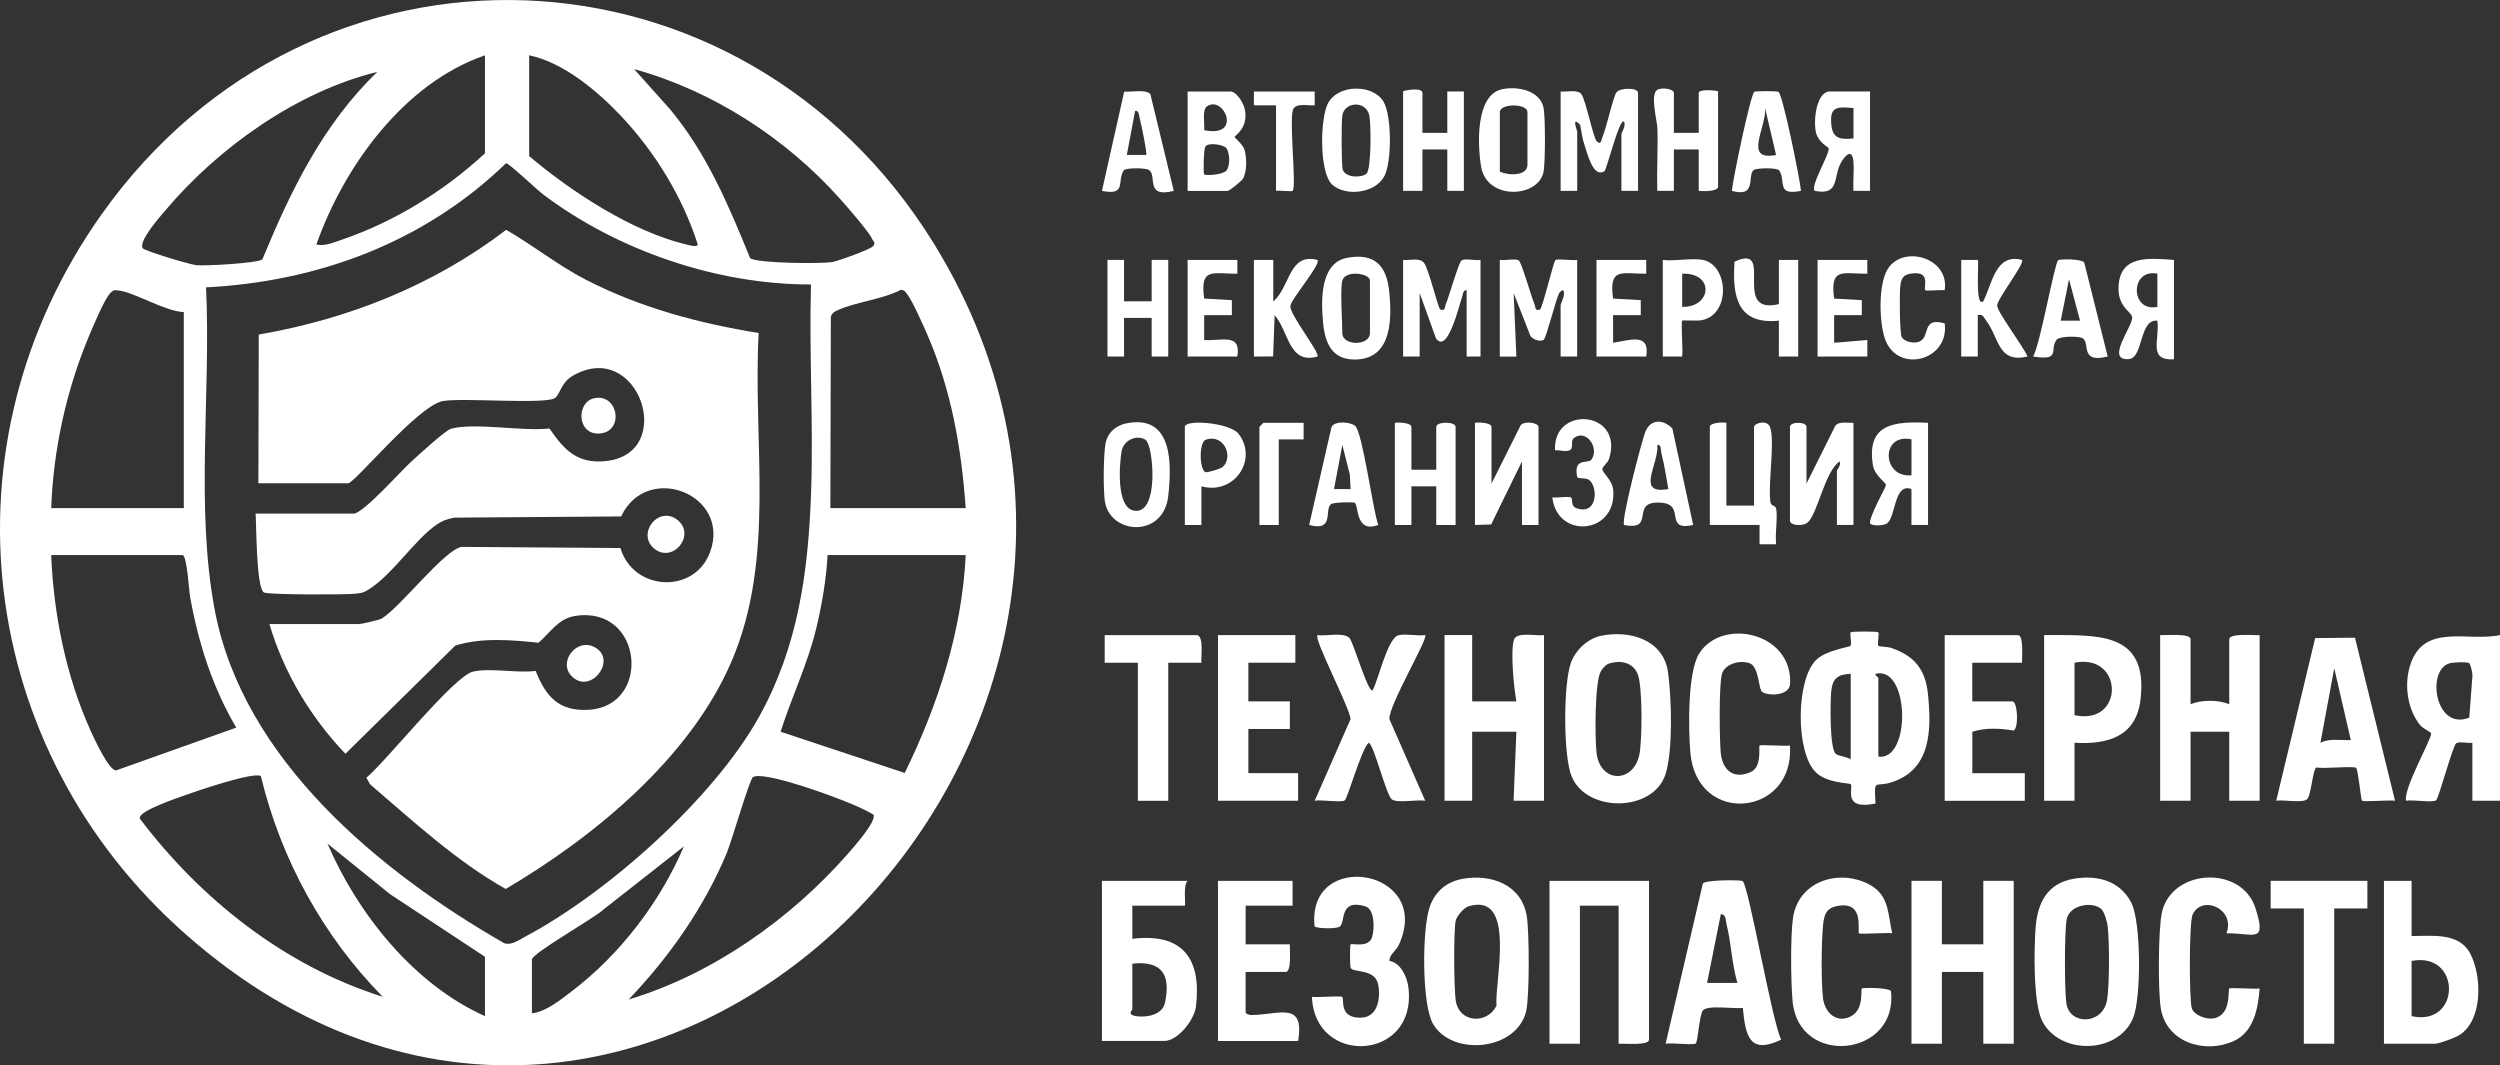
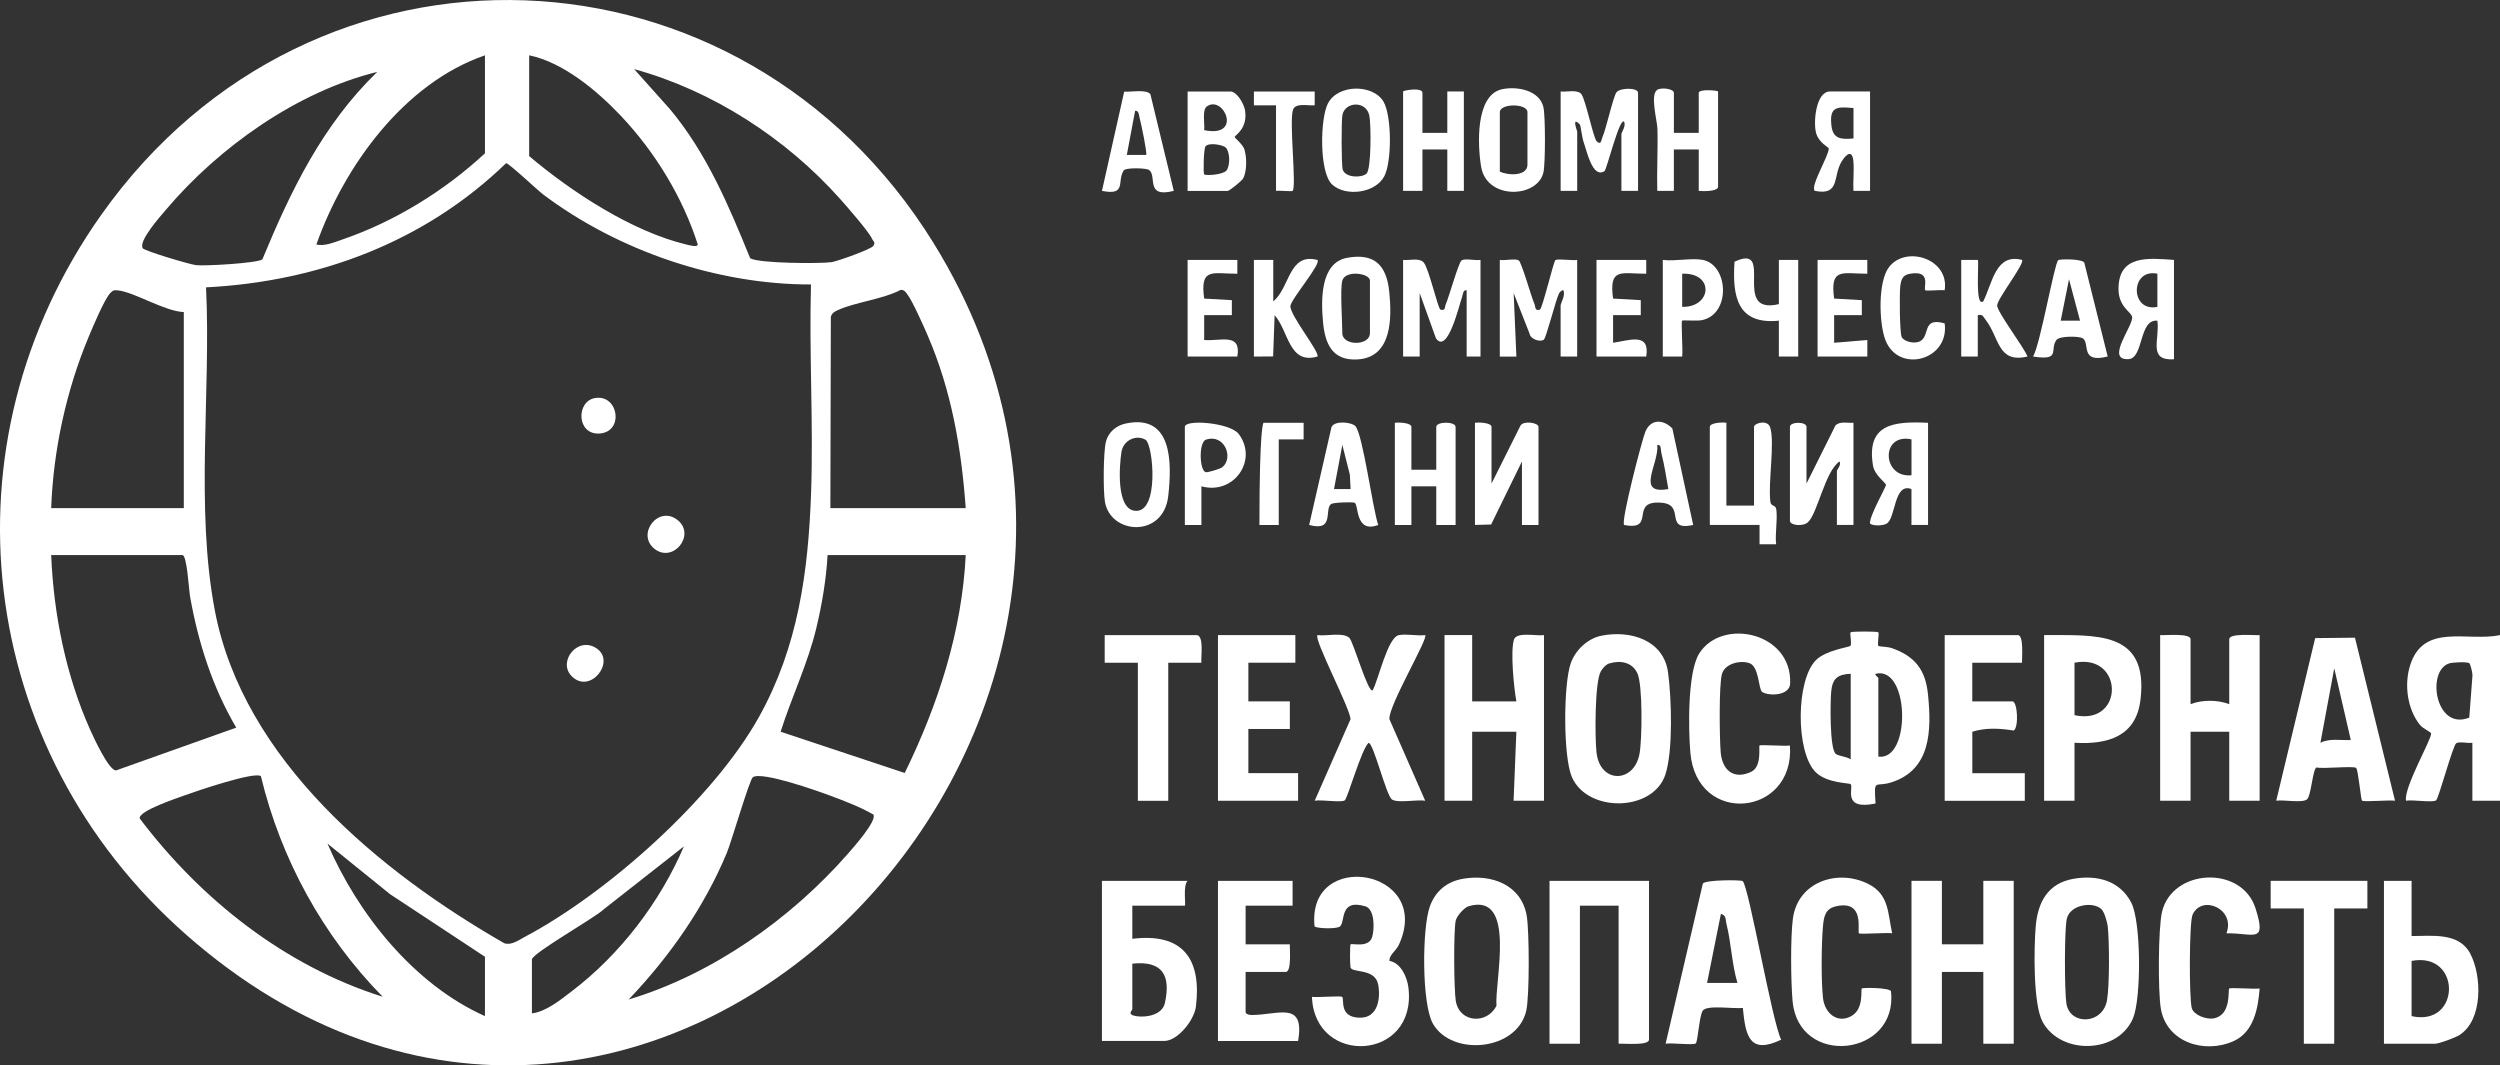
<svg xmlns="http://www.w3.org/2000/svg" width="176" height="75" viewBox="0 0 176 75" fill="none">
  <rect x="0" y="0" width="176" height="75" fill="#333333" stroke="none" />
  <g clip-path="url(#clip0_1_605)">
    <path d="M13.068 65.769C-1.671 52.776 -4.361 31.342 7.14 15.108C22.058 -5.949 52.223 -4.733 65.734 17.129C87.056 51.634 45.099 94.003 13.068 65.769ZM34.141 3.895C28.442 5.86 24.229 11.689 22.274 17.207C22.809 17.366 23.563 17.047 24.077 16.87C27.765 15.614 31.297 13.431 34.141 10.794V3.895ZM37.254 3.895V10.989C40.227 13.508 44.503 16.306 48.333 17.217C48.53 17.263 49.104 17.435 49.122 17.205C48.056 13.88 46.137 10.738 43.746 8.193C42.077 6.419 39.671 4.395 37.254 3.893V3.895ZM44.647 4.868L47.169 7.691C49.752 10.783 51.31 14.487 52.813 18.184C53.428 18.544 57.663 18.571 58.537 18.456C58.946 18.401 61.335 17.542 61.483 17.312C61.658 17.042 61.477 17.003 61.39 16.808C61.156 16.291 59.618 14.536 59.139 13.999C55.337 9.736 50.171 6.386 44.645 4.866L44.647 4.868ZM26.555 5.063C20.911 6.452 15.407 10.361 11.672 14.777C11.291 15.228 9.731 16.968 10.049 17.477C10.163 17.662 13.357 18.619 13.814 18.668C14.449 18.736 18.088 18.53 18.469 18.263C20.485 13.39 22.718 8.783 26.557 5.063H26.555ZM57.095 20.026C50.498 20.042 43.501 17.652 38.243 13.693C37.831 13.382 35.8 11.46 35.627 11.489C29.902 17.034 22.436 19.824 14.505 20.23C14.864 27.622 13.738 35.742 15.13 43.007C17.14 53.488 26.719 61.366 35.498 66.403C36.006 66.576 36.536 66.173 36.993 65.93C42.788 62.85 50.235 56.21 53.43 50.478C56.18 45.544 56.904 40.276 57.1 34.709C57.272 29.828 56.955 24.907 57.093 20.026H57.095ZM12.94 21.972C11.579 21.909 9.464 20.571 8.32 20.446C8.045 20.417 7.996 20.407 7.786 20.608C7.366 21.009 6.511 23.073 6.236 23.729C4.671 27.468 3.746 31.719 3.604 35.774H12.94V21.974V21.972ZM67.986 35.772C67.685 31.552 66.98 27.483 65.297 23.59C65.019 22.946 64.244 21.205 63.882 20.73C63.75 20.557 63.672 20.404 63.413 20.405C62.13 21.077 60.2 21.273 58.993 21.828C58.752 21.939 58.574 22.026 58.491 22.304L58.458 35.772H67.988H67.986ZM3.604 39.075C3.773 43.245 4.644 47.575 6.355 51.391C6.593 51.922 7.65 54.229 8.166 54.239L16.631 51.225C14.961 48.381 13.968 45.278 13.386 42.032C13.296 41.531 13.168 39.077 12.842 39.077H3.604V39.075ZM67.988 39.075H58.261C58.173 40.748 57.864 42.573 57.47 44.212C56.863 46.741 55.738 49.052 54.955 51.513L63.693 54.418C66.039 49.614 67.72 44.462 67.988 39.075ZM18.368 54.644C17.946 54.286 13.777 55.71 13.033 55.982C12.511 56.173 9.714 57.091 9.838 57.622C14.147 63.327 20.068 68.01 26.945 70.173C22.741 65.901 19.772 60.486 18.368 54.644ZM44.256 70.366C50.15 68.599 55.693 64.679 59.723 60.07C60.081 59.659 61.76 57.77 61.485 57.342C60.551 56.807 59.509 56.41 58.504 56.035C57.599 55.696 53.645 54.286 53.002 54.714C52.766 54.871 51.493 59.27 51.16 60.064C49.55 63.912 47.122 67.36 44.258 70.366H44.256ZM34.141 71.535V67.356L27.463 62.951L23.053 59.389C25.187 64.344 29.135 69.296 34.141 71.535ZM37.449 71.341C38.45 71.218 39.458 70.389 40.261 69.778C43.664 67.185 46.468 63.512 48.148 59.584L42.484 64.031C41.888 64.613 37.447 67.113 37.447 67.551V71.341H37.449Z" fill="white" />
    <path d="M132.235 44.517C132.311 44.596 132.143 45.379 132.242 45.482C132.275 45.515 132.908 45.532 133.167 45.622C134.803 46.194 135.556 47.139 135.731 48.892C135.985 51.416 135.942 54.176 133.169 55.073C131.981 55.459 131.925 54.721 132.038 56.568C129.637 57.06 130.523 55.441 130.286 55.206C130.192 55.112 128.611 55.147 127.823 54.361C126.401 52.947 126.427 47.853 127.856 46.46C128.578 45.756 130.182 45.571 130.266 45.468C130.391 45.318 130.206 44.594 130.284 44.513C130.35 44.443 132.165 44.443 132.231 44.513L132.235 44.517ZM130.29 47.433C129.355 47.474 129.004 47.776 128.917 48.686C128.849 49.383 128.796 52.791 129.254 53.085C129.501 53.245 129.997 53.258 130.29 53.459V47.433ZM132.235 53.264C134.554 53.599 134.444 46.836 132.04 47.435C131.943 47.503 132.235 47.684 132.235 47.725V53.264Z" fill="white" />
    <path d="M154.215 49.571C155.032 49.26 156.107 49.258 156.939 49.571V45.003C156.939 44.558 158.689 44.739 159.078 44.711V56.373H156.939V51.513H154.215V56.373H152.075V44.711C152.464 44.739 154.215 44.558 154.215 45.003V49.571Z" fill="white" />
    <path d="M136.709 62.011V66.48H139.626V62.011H141.765V73.478H139.626V68.424H136.709V73.478H134.569V62.011H136.709Z" fill="white" />
    <path d="M112.729 44.756C114.768 44.344 117.126 45.046 117.433 47.353C117.675 49.153 117.793 52.83 117.246 54.517C116.386 57.165 111.764 57.237 110.661 54.704C110.04 53.274 110.06 48.178 110.582 46.692C110.905 45.772 111.765 44.951 112.729 44.756ZM113.309 46.698C113.062 46.772 112.832 47.036 112.702 47.256C112.262 47.992 112.279 51.953 112.394 52.974C112.64 55.175 115.025 55.155 115.42 53.083C115.609 52.089 115.656 48.19 115.266 47.385C114.898 46.622 114.09 46.468 113.309 46.702V46.698Z" fill="white" />
    <path d="M116.09 62.011V73.187C116.09 73.632 114.339 73.451 113.95 73.478V63.76H111.226V73.478H109.086V62.011H116.088H116.09Z" fill="white" />
    <path d="M103.641 44.711V49.377H106.752C106.582 48.455 106.32 45.84 106.584 45.03C106.773 44.45 108.191 44.797 108.697 44.711V56.373H106.557L106.752 51.513H103.641V56.373H101.695V44.711H103.641Z" fill="white" />
    <path d="M145.994 61.864C147.638 61.583 149.246 62 150.044 63.554C150.743 64.912 150.751 70.266 150.169 71.671C149.121 74.193 145.079 74.298 143.798 71.934C143.124 70.689 143.185 66.737 143.315 65.212C143.463 63.5 144.174 62.173 145.994 61.864ZM147.941 64.005C147.336 63.439 145.733 63.687 145.504 64.677C145.325 65.449 145.34 69.792 145.474 70.648C145.718 72.198 148.025 72.146 148.333 70.42C148.516 69.395 148.504 66.292 148.385 65.214C148.352 64.914 148.14 64.19 147.941 64.005Z" fill="white" />
    <path d="M103.006 61.863C105.021 61.521 107.118 62.295 107.484 64.488C107.665 65.573 107.683 70.142 107.447 71.161C106.789 73.996 102.2 74.393 100.876 72.064C100.081 70.663 100.109 65.323 100.665 63.803C101.061 62.725 101.861 62.06 103.006 61.865V61.863ZM103.389 63.799C103.07 63.895 102.542 64.498 102.478 64.832C102.328 65.616 102.354 69.618 102.486 70.453C102.729 72.004 104.672 72.138 105.352 70.813C105.208 69.083 106.793 62.788 103.389 63.799Z" fill="white" />
    <path d="M176 44.711V56.373H174.055V52.291C173.74 52.344 173.157 52.182 172.92 52.324C172.682 52.466 171.68 56.231 171.498 56.346C171.224 56.523 169.842 56.278 169.386 56.371C169.197 55.476 171.208 52.009 171.152 51.628C171.138 51.54 170.57 51.293 170.358 51.026C169.468 49.904 169.248 48.188 169.672 46.842C170.622 43.816 173.708 45.202 176 44.709V44.711ZM173.831 46.684C173.666 46.581 172.69 46.624 172.441 46.698C170.796 47.176 171.432 51.48 173.837 50.521L174.063 47.536C174.063 47.365 173.923 46.742 173.831 46.684Z" fill="white" />
    <path d="M83.606 62.011C83.265 62.319 83.499 63.76 83.411 63.76H79.715V66.093C83.242 65.657 84.604 67.472 84.194 70.858C84.079 71.805 82.922 73.284 81.953 73.284H77.576V62.011H83.606ZM79.715 67.842V71.048C79.715 71.132 79.295 71.434 80.009 71.541C80.724 71.648 81.824 71.443 82.007 70.618C82.451 68.624 81.799 67.618 79.715 67.842Z" fill="white" />
    <path d="M168.609 56.371C168.226 56.305 166.399 56.474 166.284 56.363C166.201 56.282 166.023 54.194 165.868 54.06C165.689 53.906 163.557 54.138 163.087 54.029C162.809 54.104 162.715 56.064 162.396 56.287C162.028 56.546 160.759 56.283 160.247 56.371L162.988 44.923L165.79 44.894L168.609 56.371ZM165.496 52.097L164.331 47.046L163.358 52.293C164.022 51.955 164.779 52.136 165.496 52.097Z" fill="white" />
    <path d="M122.684 62.029C123.121 62.404 124.746 71.906 125.395 73.192C123.152 74.274 122.883 72.904 122.696 70.959C122.108 71.039 120.19 70.729 119.881 71.14C119.628 71.475 119.536 73.323 119.38 73.457C119.215 73.597 117.653 73.399 117.26 73.477L119.881 62.2C120.081 61.931 122.579 61.937 122.686 62.029H122.684ZM122.315 69.2C121.917 67.85 121.88 66.377 121.538 65.023C121.469 64.752 121.54 64.418 121.15 64.342L120.177 69.2H122.316H122.315Z" fill="white" />
    <path d="M96.637 48.598C97.058 47.814 97.69 44.859 98.487 44.711C99.032 44.61 99.758 44.781 100.334 44.711C100.574 44.927 97.749 49.666 97.813 50.626L100.334 56.371C99.776 56.272 98.401 56.558 97.994 56.283C97.587 56.009 96.694 52.293 96.349 52.295C95.847 52.733 94.867 56.219 94.669 56.346C94.398 56.521 93.008 56.276 92.556 56.371L95.081 50.624C95.009 49.783 92.472 44.98 92.751 44.711C93.385 44.801 94.519 44.489 94.99 44.902C95.276 45.153 96.31 48.842 96.639 48.596L96.637 48.598Z" fill="white" />
    <path d="M146.045 52.291V56.373H143.905V44.711C147.552 44.727 151.275 44.365 150.691 49.258C150.381 51.853 148.387 52.429 146.045 52.291ZM146.045 50.348C149.583 51.114 149.524 45.96 146.045 46.655V50.348Z" fill="white" />
    <path d="M123.87 52.486C123.944 52.408 125.663 52.544 126.012 52.486C126.358 57.484 119.448 58.188 119.001 52.98C118.86 51.353 118.794 47.326 119.624 46.007C121.218 43.468 126.164 44.497 126.027 48.116C125.994 49.019 124.462 49.005 124.053 48.709C123.792 48.521 123.849 46.927 123.16 46.686C122.525 46.464 121.468 46.701 121.234 47.421C121 48.141 121.057 52.069 121.138 52.982C121.249 54.211 122.05 54.922 123.288 54.332C124.057 53.966 123.8 52.558 123.87 52.484V52.486Z" fill="white" />
    <path d="M156.742 65.704C157.396 63.984 155.013 62.959 154.359 64.389C154.113 64.924 154.111 70.297 154.3 70.969C154.439 71.463 155.321 71.784 155.821 71.698C157.122 71.477 156.826 69.708 156.939 69.591C157.016 69.511 158.73 69.646 159.078 69.591C158.973 70.992 158.666 72.656 157.242 73.296C155.204 74.214 152.521 73.385 152.122 71.002C151.919 69.794 151.933 65.327 152.209 64.184C152.943 61.136 157.824 60.897 158.79 63.951C159.587 66.472 158.691 65.681 156.744 65.704H156.742Z" fill="white" />
    <path d="M133.206 65.702C132.838 65.644 130.953 65.788 130.872 65.706C130.731 65.562 131.327 63.338 129.263 63.801C128.494 63.972 128.399 64.525 128.337 65.21C128.226 66.426 128.202 69.087 128.341 70.276C128.461 71.323 129.355 72.109 130.365 71.513C131.232 71.004 130.985 69.681 131.068 69.593C131.14 69.517 132.941 69.523 133.126 69.774C133.644 74.403 126.617 75.165 126.197 70.475C126.074 69.109 126.043 65.971 126.222 64.653C126.573 62.077 129.371 61.145 131.53 62.231C132.998 62.968 132.895 64.288 133.208 65.702H133.206Z" fill="white" />
    <path d="M169.775 62.011V65.898C171.206 65.898 173.103 65.624 173.899 67.122C174.729 68.681 174.816 71.801 173.148 72.864C172.846 73.056 171.715 73.478 171.428 73.478H167.83V62.011H169.775ZM169.775 71.535C173.262 72.319 173.311 66.972 169.775 67.648V71.535Z" fill="white" />
    <path d="M97.807 67.644C98.621 67.784 99.059 68.784 99.151 69.511C99.797 74.708 92.544 75.101 92.361 70.177C92.722 70.239 94.388 70.082 94.491 70.185C94.659 70.35 94.236 71.648 95.765 71.646C97.007 71.644 97.206 70.282 97.023 69.307C96.802 68.144 95.171 68.515 95.076 68.105C95.035 67.932 95.023 66.539 95.083 66.482C95.185 66.387 96.365 66.766 96.602 65.959C96.767 65.397 96.791 64.004 96.117 63.803C94.252 63.247 94.741 64.933 94.32 65.233C94.086 65.398 92.817 65.383 92.546 65.227C91.968 59.706 100.909 61.155 98.493 66.486C98.271 66.976 97.813 67.181 97.811 67.648L97.807 67.644Z" fill="white" />
    <path d="M91.193 44.711V46.655H87.885V49.377H90.804V51.32H87.885V54.429H91.386V56.373H85.745V44.711H91.193Z" fill="white" />
    <path d="M142.349 46.655H138.849V49.377H141.67C142.032 49.377 142.135 51.174 141.773 51.429C140.804 51.276 139.797 51.213 138.851 51.515V54.431H142.546V56.375H136.906V44.713H142.059C142.486 44.713 142.338 46.293 142.351 46.657L142.349 46.655Z" fill="white" />
    <path d="M90.998 62.011V63.76H87.692V66.482H90.804C90.79 66.846 90.938 68.426 90.512 68.426H87.69V71.245C87.69 71.385 87.926 71.455 88.088 71.457C89.99 71.463 91.875 70.418 91.386 73.286H85.745V62.013H90.996L90.998 62.011Z" fill="white" />
    <path d="M84.287 44.711C84.768 44.859 84.532 46.211 84.579 46.657H82.245V56.375H80.105V46.657H77.77V44.713H84.287V44.711Z" fill="white" />
    <path d="M166.664 62.011V63.955H164.329V73.478H162.19V63.955H159.855V62.011H166.664Z" fill="white" />
-     <path d="M18.191 34.022L18.216 23.553C24.552 22.456 30.52 20.08 35.635 16.181C37.533 17.271 39.254 18.664 41.207 19.674C45.031 21.65 49.172 22.756 53.409 23.446C52.989 31.176 54.634 39.295 51.487 46.595C48.567 53.373 41.799 58.937 35.599 62.583C32.11 60.614 29.1 57.825 26.057 55.219L25.79 54.751C27.198 53.593 31.951 47.587 33.306 47.281C34.55 47.001 36.388 47.408 37.708 47.231C38.431 49.036 39.332 50.091 41.441 49.97C45.903 49.715 45.282 42.589 40.473 43.365C39.283 43.558 38.732 44.552 37.911 45.248C36.018 45.048 33.882 44.873 32.056 45.447L24.317 53.066C21.871 50.505 19.971 47.34 18.968 43.933H25.29C25.436 43.933 26.69 43.651 26.857 43.556C28.191 42.756 31.285 38.694 32.498 38.501L43.678 38.581C44.572 41.608 48.876 41.863 49.986 38.875C51.493 34.816 45.549 32.474 43.728 36.357L31.99 36.441C31.501 36.528 31.147 36.651 30.734 36.935C29.206 37.983 27.652 40.427 25.962 41.495C25.545 41.758 25.381 41.762 24.91 41.805C24.19 41.871 18.837 41.88 18.573 41.705C18.037 41.353 18.055 37.034 17.996 36.159H24.902C25.549 36.159 28.209 33.182 28.888 32.559C29.357 32.129 31.363 30.281 31.758 30.18C33.508 29.734 36.76 30.386 38.682 30.164C39.71 31.668 40.627 32.653 42.605 32.464C47.728 31.974 44.953 23.736 40.3 26.468C39.513 26.929 39.451 27.686 39.106 27.997C38.543 28.505 32.566 27.979 31.174 28.234C29.441 28.549 24.959 34.02 24.515 34.02H18.193L18.191 34.022Z" fill="white" />
    <path d="M46.063 38.627C44.764 37.573 46.404 35.487 47.751 36.653C48.97 37.707 47.358 39.676 46.063 38.627Z" fill="white" />
    <path d="M40.222 47.577C39.25 46.55 40.701 44.725 42.032 45.668C43.364 46.612 41.505 48.937 40.222 47.577Z" fill="white" />
    <path d="M41.873 28.026C43.547 27.723 43.96 30.409 42.2 30.52C40.596 30.622 40.545 28.267 41.873 28.026Z" fill="white" />
    <path d="M115.313 13.438H114.147V9.454C114.147 9.304 114.482 8.895 114.339 8.578C114.036 8.173 113.115 11.948 112.955 12.049C112.108 12.582 111.715 10.635 111.481 9.981C111.382 9.703 111.271 8.817 111.228 8.773C110.607 8.121 111.035 9.224 111.035 9.259V13.438H109.869V6.442C110.27 6.49 111.07 6.275 111.333 6.633C111.635 7.045 112.174 9.718 112.402 9.94C112.729 10.261 112.729 9.841 112.807 9.668C113.078 9.068 113.574 6.763 113.808 6.489C114.082 6.166 115.319 6.156 115.319 6.539V13.44L115.313 13.438Z" fill="white" />
    <path d="M105.588 18.298C105.938 18.362 106.666 18.177 106.917 18.331C107.12 18.456 107.809 20.923 108.027 21.409C108.121 21.619 108.031 21.909 108.407 21.798C108.582 21.748 109.361 18.438 109.497 18.317C109.645 18.189 110.708 18.362 111.033 18.298V25.102H109.867V21.506C109.867 21.333 110.229 20.8 110.06 20.438C110.019 20.382 109.82 20.537 109.768 20.631C109.538 21.043 108.859 23.794 108.681 23.917C108.419 24.098 107.751 23.884 107.683 23.495L106.561 20.633L106.754 25.104H105.586V18.3L105.588 18.298Z" fill="white" />
    <path d="M98.779 18.298C99.207 18.351 99.93 18.119 100.239 18.491C100.595 18.919 101.238 21.748 101.407 21.796C101.783 21.905 101.692 21.619 101.787 21.407C102.005 20.919 102.692 18.454 102.897 18.329C103.148 18.175 103.876 18.36 104.227 18.296V25.1H103.253V20.434C102.971 20.39 102.998 20.761 102.914 20.969C102.743 21.399 101.919 24.987 101.092 23.82L99.945 20.631V25.102H98.779V18.298Z" fill="white" />
    <path d="M105.003 34.042L107.044 29.958C107.276 29.592 108.311 29.756 108.311 30.057V36.958H107.145V32.487L104.974 36.925L103.837 36.956V29.765C104.116 29.715 105.003 29.76 105.003 30.057V34.042Z" fill="white" />
    <path d="M127.178 34.042L129.215 29.954C129.528 29.635 130.079 29.789 130.484 29.765V36.956H129.318V33.166C129.318 33.049 129.631 32.769 129.511 32.485C128.496 33.135 127.953 36.16 127.279 36.764C126.904 37.1 126.012 36.979 126.012 36.664V30.055C126.012 29.67 127.178 29.67 127.178 30.055V34.04V34.042Z" fill="white" />
    <path d="M121.538 29.765V35.596H123.483V30.057C123.483 29.789 124.435 29.511 124.62 30.086C124.962 31.149 124.464 33.981 124.633 35.318C124.68 35.69 125.005 35.503 125.054 35.874C125.147 36.614 124.955 37.548 125.04 38.318H123.872V36.956H120.371V30.055C120.371 29.758 121.261 29.713 121.538 29.764V29.765Z" fill="white" />
    <path d="M83.608 13.438V6.442H86.621C87.075 6.442 87.576 7.309 87.648 7.755C87.864 9.074 86.921 9.516 86.921 9.65C86.921 9.704 87.496 10.173 87.605 10.514C87.78 11.062 87.794 12.078 87.507 12.576C87.412 12.741 86.551 13.44 86.427 13.44H83.606L83.608 13.438ZM84.774 9.164C87.523 9.73 86.137 6.644 84.957 7.496C84.616 7.741 84.824 8.757 84.774 9.164ZM86.281 10.376C86.07 10.193 85.072 10.004 84.859 10.317C84.739 10.496 84.702 12.203 84.772 12.273C84.881 12.382 86.1 12.309 86.347 12C86.625 11.65 86.587 10.64 86.281 10.376Z" fill="white" />
    <path d="M93.781 12.989C92.86 12.136 92.936 8.321 93.489 7.276C94.219 5.897 96.67 5.932 97.392 7.144C97.988 8.144 97.994 11.378 97.455 12.407C96.822 13.613 94.725 13.862 93.781 12.989ZM96.201 12.224C96.547 11.924 96.526 8.716 96.401 8.136C96.168 7.056 94.684 7.158 94.505 8.099C94.427 8.51 94.429 11.648 94.53 11.95C94.725 12.514 95.837 12.539 96.201 12.226V12.224Z" fill="white" />
    <path d="M117.84 9.356H119.591V6.537C119.591 6.247 120.952 6.366 120.952 6.44V13.146C120.952 13.491 119.865 13.471 119.591 13.438V10.522H117.84V13.438H116.672C116.633 11.983 116.725 10.514 116.682 9.057C116.664 8.483 116.158 6.681 116.66 6.331C116.952 6.127 117.842 6.251 117.842 6.537V9.356H117.84Z" fill="white" />
    <path d="M94.836 18.15C96.773 17.794 97.616 18.687 97.803 20.535C97.99 22.384 98.014 25.164 95.562 25.304C93.79 25.405 93.28 24.195 93.14 22.668C93 21.141 92.936 18.5 94.836 18.15ZM94.499 19.755C94.334 20.347 94.499 22.623 94.499 23.448C94.499 24.368 96.444 24.368 96.444 23.448V19.755C96.444 19.232 94.715 18.987 94.499 19.755Z" fill="white" />
    <path d="M105.724 6.288C106.773 6.047 108.389 6.348 108.658 7.551C108.8 8.183 108.8 11.502 108.658 12.133C108.249 13.952 104.665 14.096 104.271 11.738C104.026 10.271 103.847 6.718 105.724 6.286V6.288ZM105.588 12.078C106.158 12.366 107.533 12.417 107.533 11.592V7.899C107.533 7.265 105.588 7.265 105.588 7.899V12.078Z" fill="white" />
    <path d="M99.363 33.069H101.113V30.057C101.113 29.66 102.474 29.66 102.474 30.057V36.958H101.113V34.236H99.363V36.958H98.197V29.767C98.475 29.717 99.363 29.761 99.363 30.059V33.071V33.069Z" fill="white" />
    <path d="M100.14 9.356H101.89V6.44H103.056V13.436H101.89V10.52H100.14V13.436H98.779V6.44C98.779 6.366 100.14 6.123 100.14 6.537V9.356Z" fill="white" />
    <path d="M79.273 29.81C82.56 29.131 82.504 32.608 82.245 34.915C81.908 37.911 78.146 37.645 77.782 35.291C77.661 34.505 77.673 31.864 77.854 31.112C78.019 30.423 78.586 29.95 79.272 29.81H79.273ZM80.656 30.966C80.011 30.573 79.081 30.974 78.95 31.82C78.798 32.816 78.58 35.76 79.856 35.954C81.66 36.228 81.181 31.289 80.654 30.968L80.656 30.966Z" fill="white" />
    <path d="M135.735 29.765V36.956H134.567V34.429C133.317 33.954 133.475 36.47 132.821 36.863C132.587 37.003 131.88 37.057 131.647 36.857C131.592 36.332 132.776 34.303 132.772 34.135C132.768 33.987 131.97 33.464 131.857 32.767C131.376 29.816 133.352 29.654 135.735 29.765ZM134.569 30.931C132.373 30.464 132.494 33.672 134.569 33.458V30.931Z" fill="white" />
    <path d="M131.651 6.442V13.438H130.482C130.445 12.765 130.535 12.068 130.482 11.393C130.416 10.531 130.015 10.792 129.661 11.354C129.008 12.391 129.579 13.8 127.758 13.436C127.422 13.098 128.786 10.916 128.742 10.442C128.736 10.37 128.035 10.043 127.852 9.36C127.645 8.59 127.842 6.44 128.829 6.44H131.651V6.442ZM130.486 7.607C129.314 7.502 128.777 7.488 128.934 8.852C129.045 9.813 129.653 9.821 130.486 9.747V7.607Z" fill="white" />
    <path d="M153.048 18.298V25.294C151.181 25.407 152.061 23.907 151.88 22.575C150.564 22.452 150.93 25.221 149.846 25.283C148.175 25.378 150.215 22.905 150.101 22.31C150.029 21.938 149.143 21.61 149.143 20.339C149.143 17.911 151.279 18.177 153.048 18.298ZM151.88 19.269C149.949 18.87 149.949 22.003 151.88 21.604V19.269Z" fill="white" />
    <path d="M119.203 36.958C117.1 37.421 118.712 35.534 116.972 35.392C114.633 35.201 116.647 37.407 114.338 36.958C114.094 36.725 115.607 30.931 115.835 30.388C116.216 29.471 117.108 29.516 117.733 30.164L119.201 36.96L119.203 36.958ZM117.451 34.429C117.305 33.59 117.172 32.73 116.962 31.905C116.906 31.686 116.974 31.273 116.676 31.322C116.797 32.678 115.114 34.855 117.451 34.429Z" fill="white" />
    <path d="M95.426 30.006C95.954 30.631 96.631 35.808 97.028 36.956C95.368 37.586 95.673 35.477 95.354 35.39C95.138 35.331 93.87 35.37 93.709 35.485C93.21 35.845 93.979 37.456 92.165 36.956L93.736 30.071C93.954 29.573 95.19 29.724 95.426 30.005V30.006ZM95.083 34.431L95.029 33.415L94.501 31.322L93.915 34.429H95.083V34.431Z" fill="white" />
    <path d="M89.638 18.298V21.215C90.837 20.224 90.714 17.777 92.749 18.3C93.039 18.553 90.891 21.061 90.845 21.536C90.782 22.166 92.949 24.828 92.747 25.1C90.724 25.68 90.736 23.32 89.733 22.189L89.628 25.092L88.275 25.102V18.298H89.635H89.638Z" fill="white" />
    <path d="M82.634 13.438C80.59 13.961 81.478 12.378 80.895 11.969C80.677 11.816 79.246 11.794 79.112 11.996C78.609 12.751 79.351 13.792 77.578 13.438L79.143 6.452C79.612 6.488 80.718 6.267 80.987 6.632L82.634 13.44V13.438ZM80.689 10.911C80.78 10.819 80.335 8.689 80.239 8.345C80.183 8.144 80.192 7.757 79.912 7.802L79.328 10.909H80.689V10.911Z" fill="white" />
-     <path d="M125.206 6.467C125.506 6.662 126.715 12.584 126.789 13.438C125.013 13.792 125.757 12.751 125.255 11.996C125.122 11.796 123.679 11.816 123.467 11.967C122.969 12.327 123.738 13.94 121.923 13.438C122.001 12.572 123.23 6.697 123.5 6.461C123.564 6.405 125.099 6.397 125.206 6.467ZM125.036 10.911L124.262 7.609C124.373 8.955 122.69 11.368 125.036 10.911Z" fill="white" />
    <path d="M148.379 25.098C146.415 25.592 147.149 24.185 146.641 23.826C146.39 23.648 144.99 23.645 144.777 23.929C144.263 24.621 145.13 25.415 143.128 25.098C143.627 24.294 144.622 18.553 144.898 18.316C144.994 18.234 146.53 18.207 146.732 18.485L148.381 25.096L148.379 25.098ZM146.434 22.573L145.659 19.66L145.075 22.573H146.436H146.434Z" fill="white" />
-     <path d="M79.133 18.298V21.213H81.078V18.298H82.245V25.1H81.078V22.38H79.133V25.1H77.965V18.298H79.133Z" fill="white" />
    <path d="M138.07 18.298H139.238C139.347 18.403 139.01 21.681 139.624 21.212C140.268 19.922 140.494 17.814 142.348 18.298C142.587 18.508 140.599 21.043 140.599 21.504C140.599 21.965 142.472 24.43 142.737 25.098C140.615 25.602 140.767 23.765 139.785 22.51C139.616 22.294 139.592 22.109 139.236 22.185V25.102H138.07V18.298Z" fill="white" />
    <path d="M119.883 18.298C121.682 18.656 121.871 22.084 119.842 22.534C119.493 22.611 118.473 22.524 118.422 22.573C118.333 22.662 118.491 24.711 118.424 25.102H117.061V18.298C117.903 18.411 119.098 18.143 119.883 18.298ZM118.426 21.602C120.504 21.656 120.726 19.187 118.426 19.269V21.602Z" fill="white" />
    <path d="M136.904 20.434C136.641 20.393 135.599 20.498 135.541 20.434C135.379 20.261 136.014 19.008 134.48 19.269C133.95 19.358 133.845 19.652 133.781 20.133C133.716 20.613 133.732 23.483 133.886 23.74C134.086 24.076 134.789 24.212 135.151 24.035C135.92 23.66 135.262 22.302 136.904 22.765C137.258 25.357 133.646 26.339 132.727 23.925C132.279 22.747 132.192 19.79 133.008 18.775C134.228 17.253 137.254 18.245 136.904 20.432V20.434Z" fill="white" />
    <path d="M84.579 34.236V36.958H83.413V30.057C83.413 29.491 86.606 29.759 87.202 30.547C88.596 32.398 86.853 34.868 84.581 34.236H84.579ZM84.898 30.952C84.382 31.123 84.435 33.133 84.887 33.242C85.023 33.275 85.913 33.005 86.055 32.89C86.867 32.226 86.205 30.516 84.9 30.952H84.898Z" fill="white" />
-     <path d="M109.283 35.014C109.585 35.071 110.473 34.904 110.619 35.04C110.716 35.129 110.58 35.627 110.957 35.767C112.552 36.351 112.507 34.1 111.804 33.75C111.559 33.627 111.057 33.73 111.024 33.55C110.771 32.182 111.804 32.664 112.026 32.37C112.628 31.577 111.697 30.189 110.823 30.82C110.391 31.131 111.179 31.95 109.764 31.709C109.48 31.66 109.454 31.835 109.474 31.417C109.608 28.522 114.318 28.999 113.28 32.302C113.197 32.569 112.836 32.826 112.807 33.007C112.764 33.269 113.52 33.767 113.574 34.53C113.794 37.635 109.618 37.98 109.283 35.014Z" fill="white" />
    <path d="M125.233 21.407V18.298H126.594V25.102H125.231L125.233 22.575C122.299 22.872 121.948 20.868 122.11 18.425C125.023 17.057 121.82 22.23 125.233 21.409V21.407Z" fill="white" />
    <path d="M87.108 18.298V19.271C85.346 19.271 84.472 18.812 84.774 21.02L86.723 21.131V22.187L84.774 22.185V23.936C85.915 24.038 87.402 23.392 87.108 25.102H83.608V18.298H87.108Z" fill="white" />
    <path d="M115.895 18.298V19.271C114.133 19.271 113.259 18.812 113.561 21.02L115.51 21.131V22.187L113.561 22.185V24.129C114.704 23.971 116.172 23.37 115.895 25.102H112.394V18.298H115.895Z" fill="white" />
    <path d="M131.458 18.298V19.271C129.696 19.271 128.821 18.812 129.123 21.02L131.072 21.131V22.187L129.123 22.185V24.131L131.46 23.934V25.102H127.957V18.298H131.458Z" fill="white" />
-     <path d="M91.775 29.765V30.933H90.025V36.958H88.664V30.057C88.664 30.036 88.935 29.765 88.956 29.765H91.777H91.775Z" fill="white" />
+     <path d="M91.775 29.765V30.933H90.025V36.958H88.664C88.664 30.036 88.935 29.765 88.956 29.765H91.777H91.775Z" fill="white" />
    <path d="M92.554 6.442V7.414C92.106 7.455 91.195 7.214 91.026 7.732C90.747 8.582 91.288 13.142 91 13.44C90.944 13.498 90.074 13.397 89.832 13.44V7.414H88.275V6.442H92.554Z" fill="white" />
  </g>
  <defs>
    <clipPath id="clip0_1_605">
      <rect width="176" height="75" fill="white" />
    </clipPath>
  </defs>
</svg>